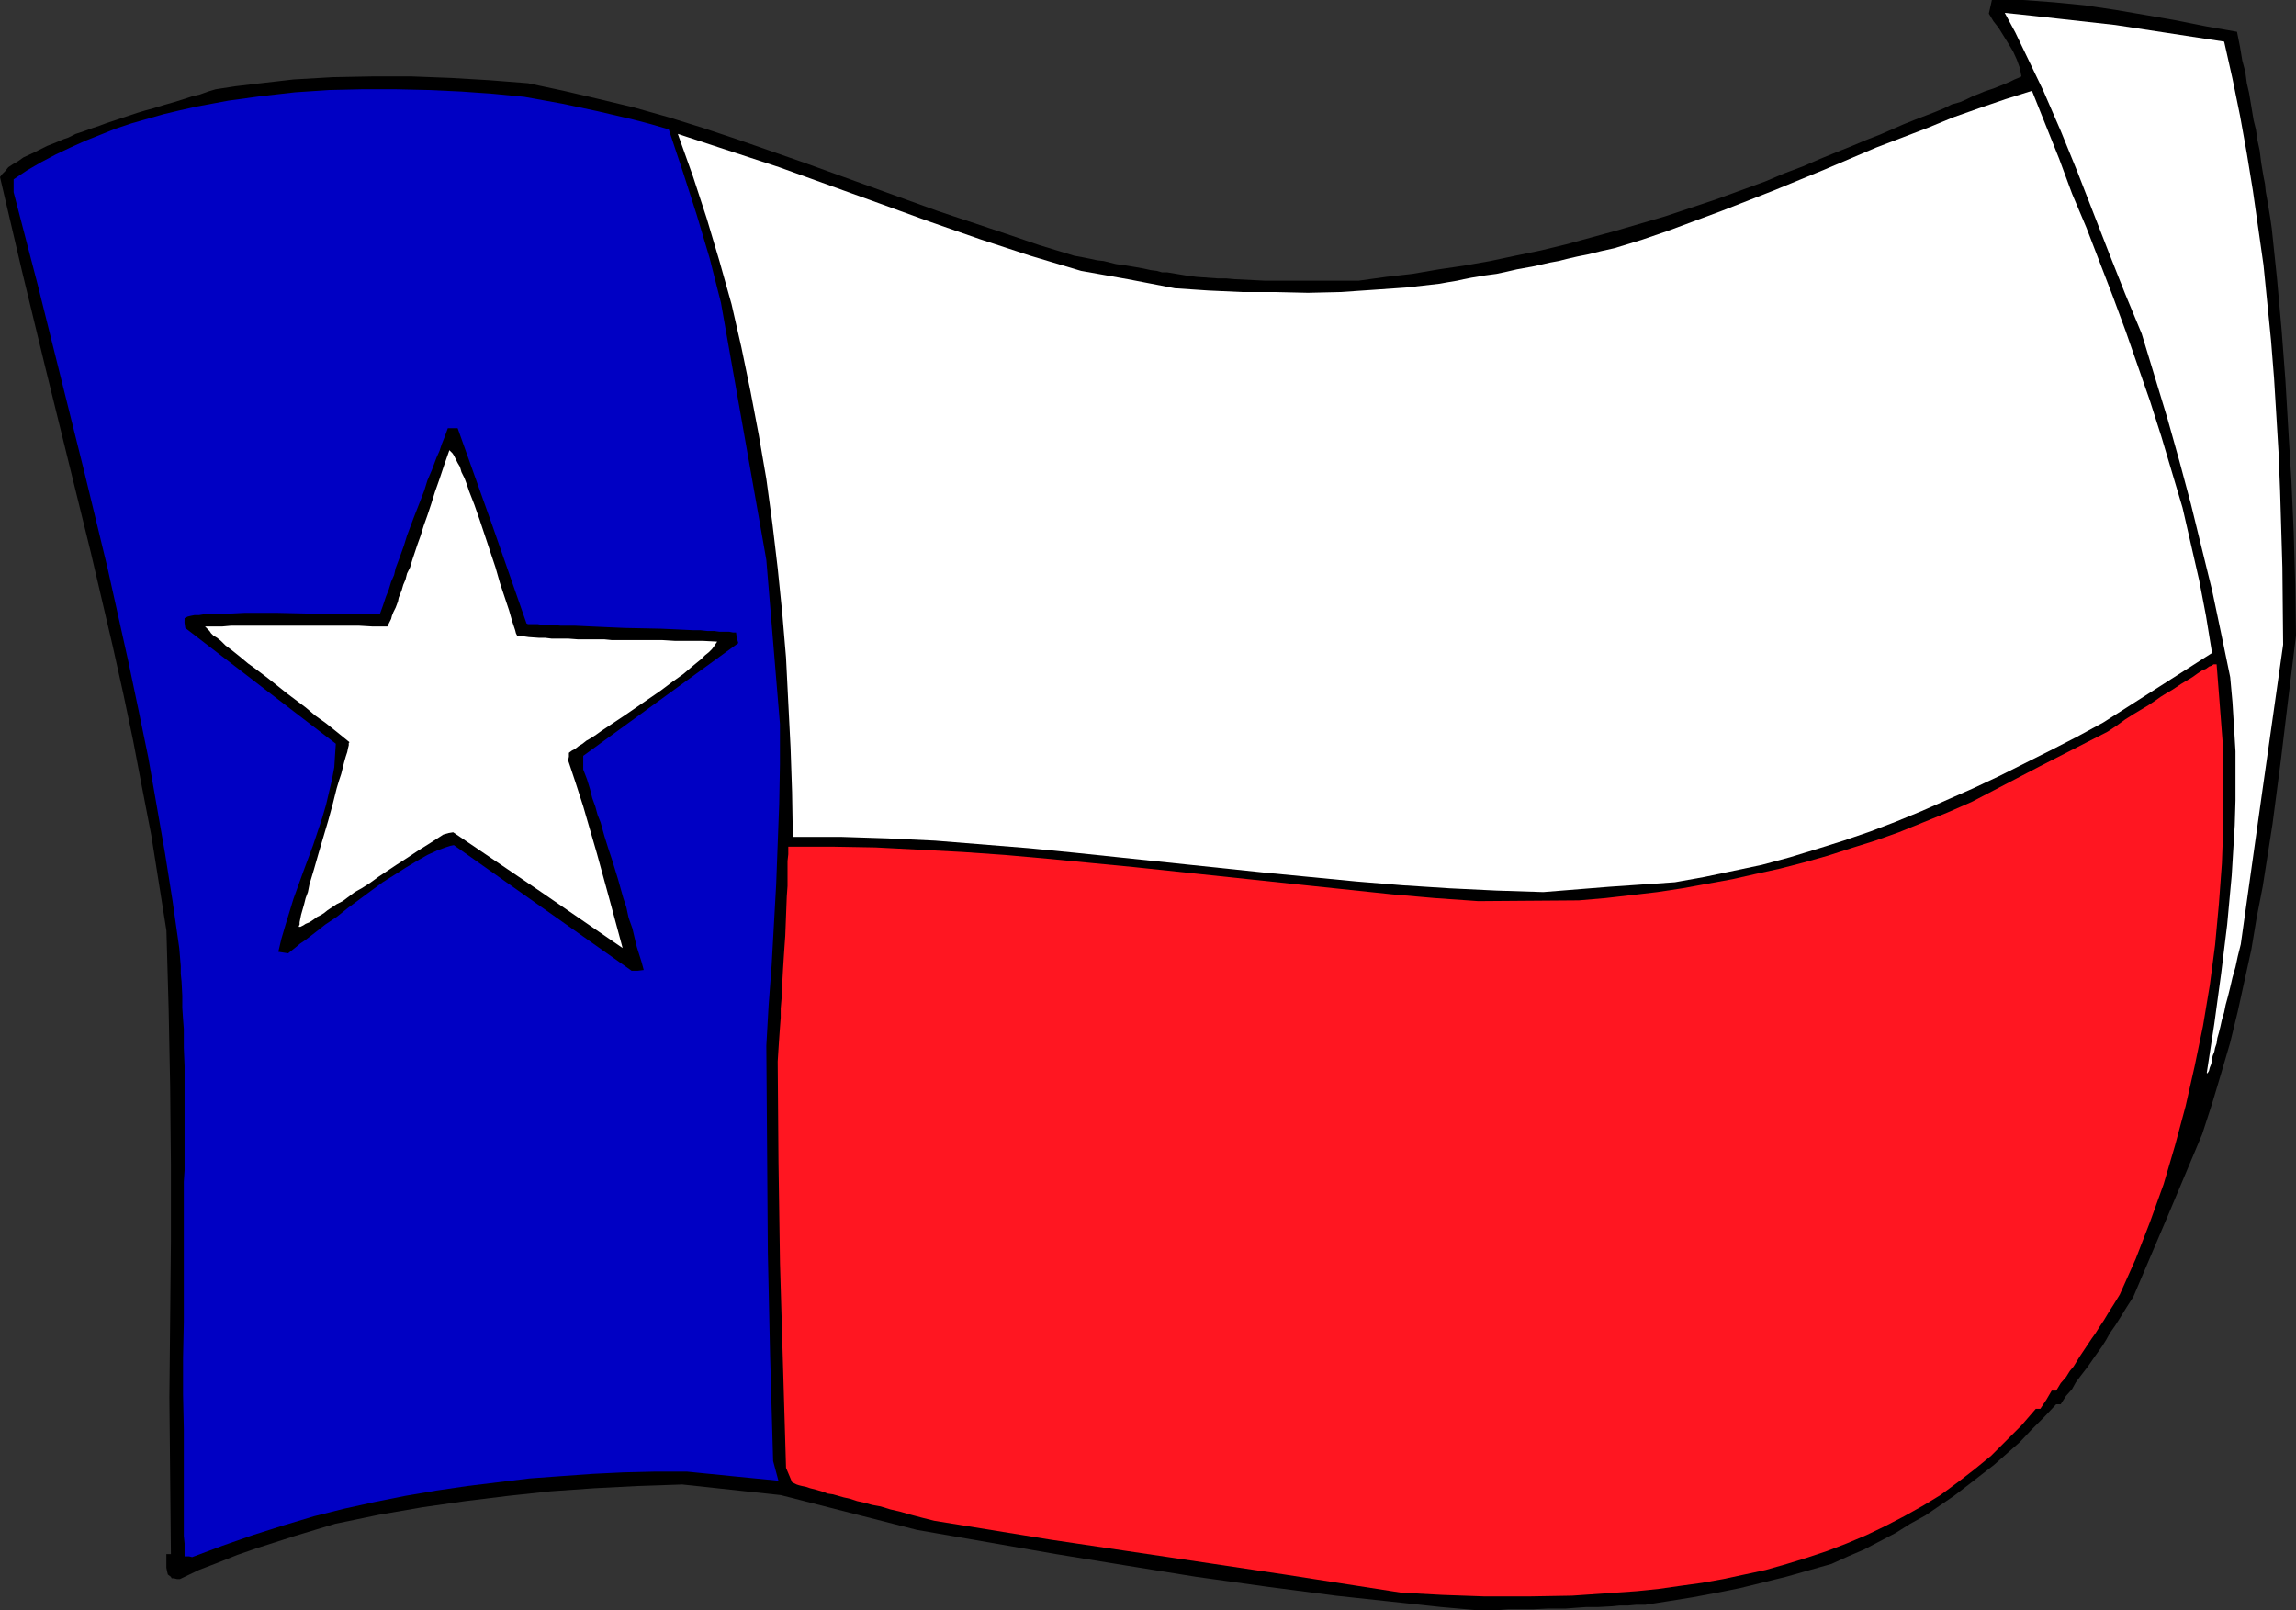
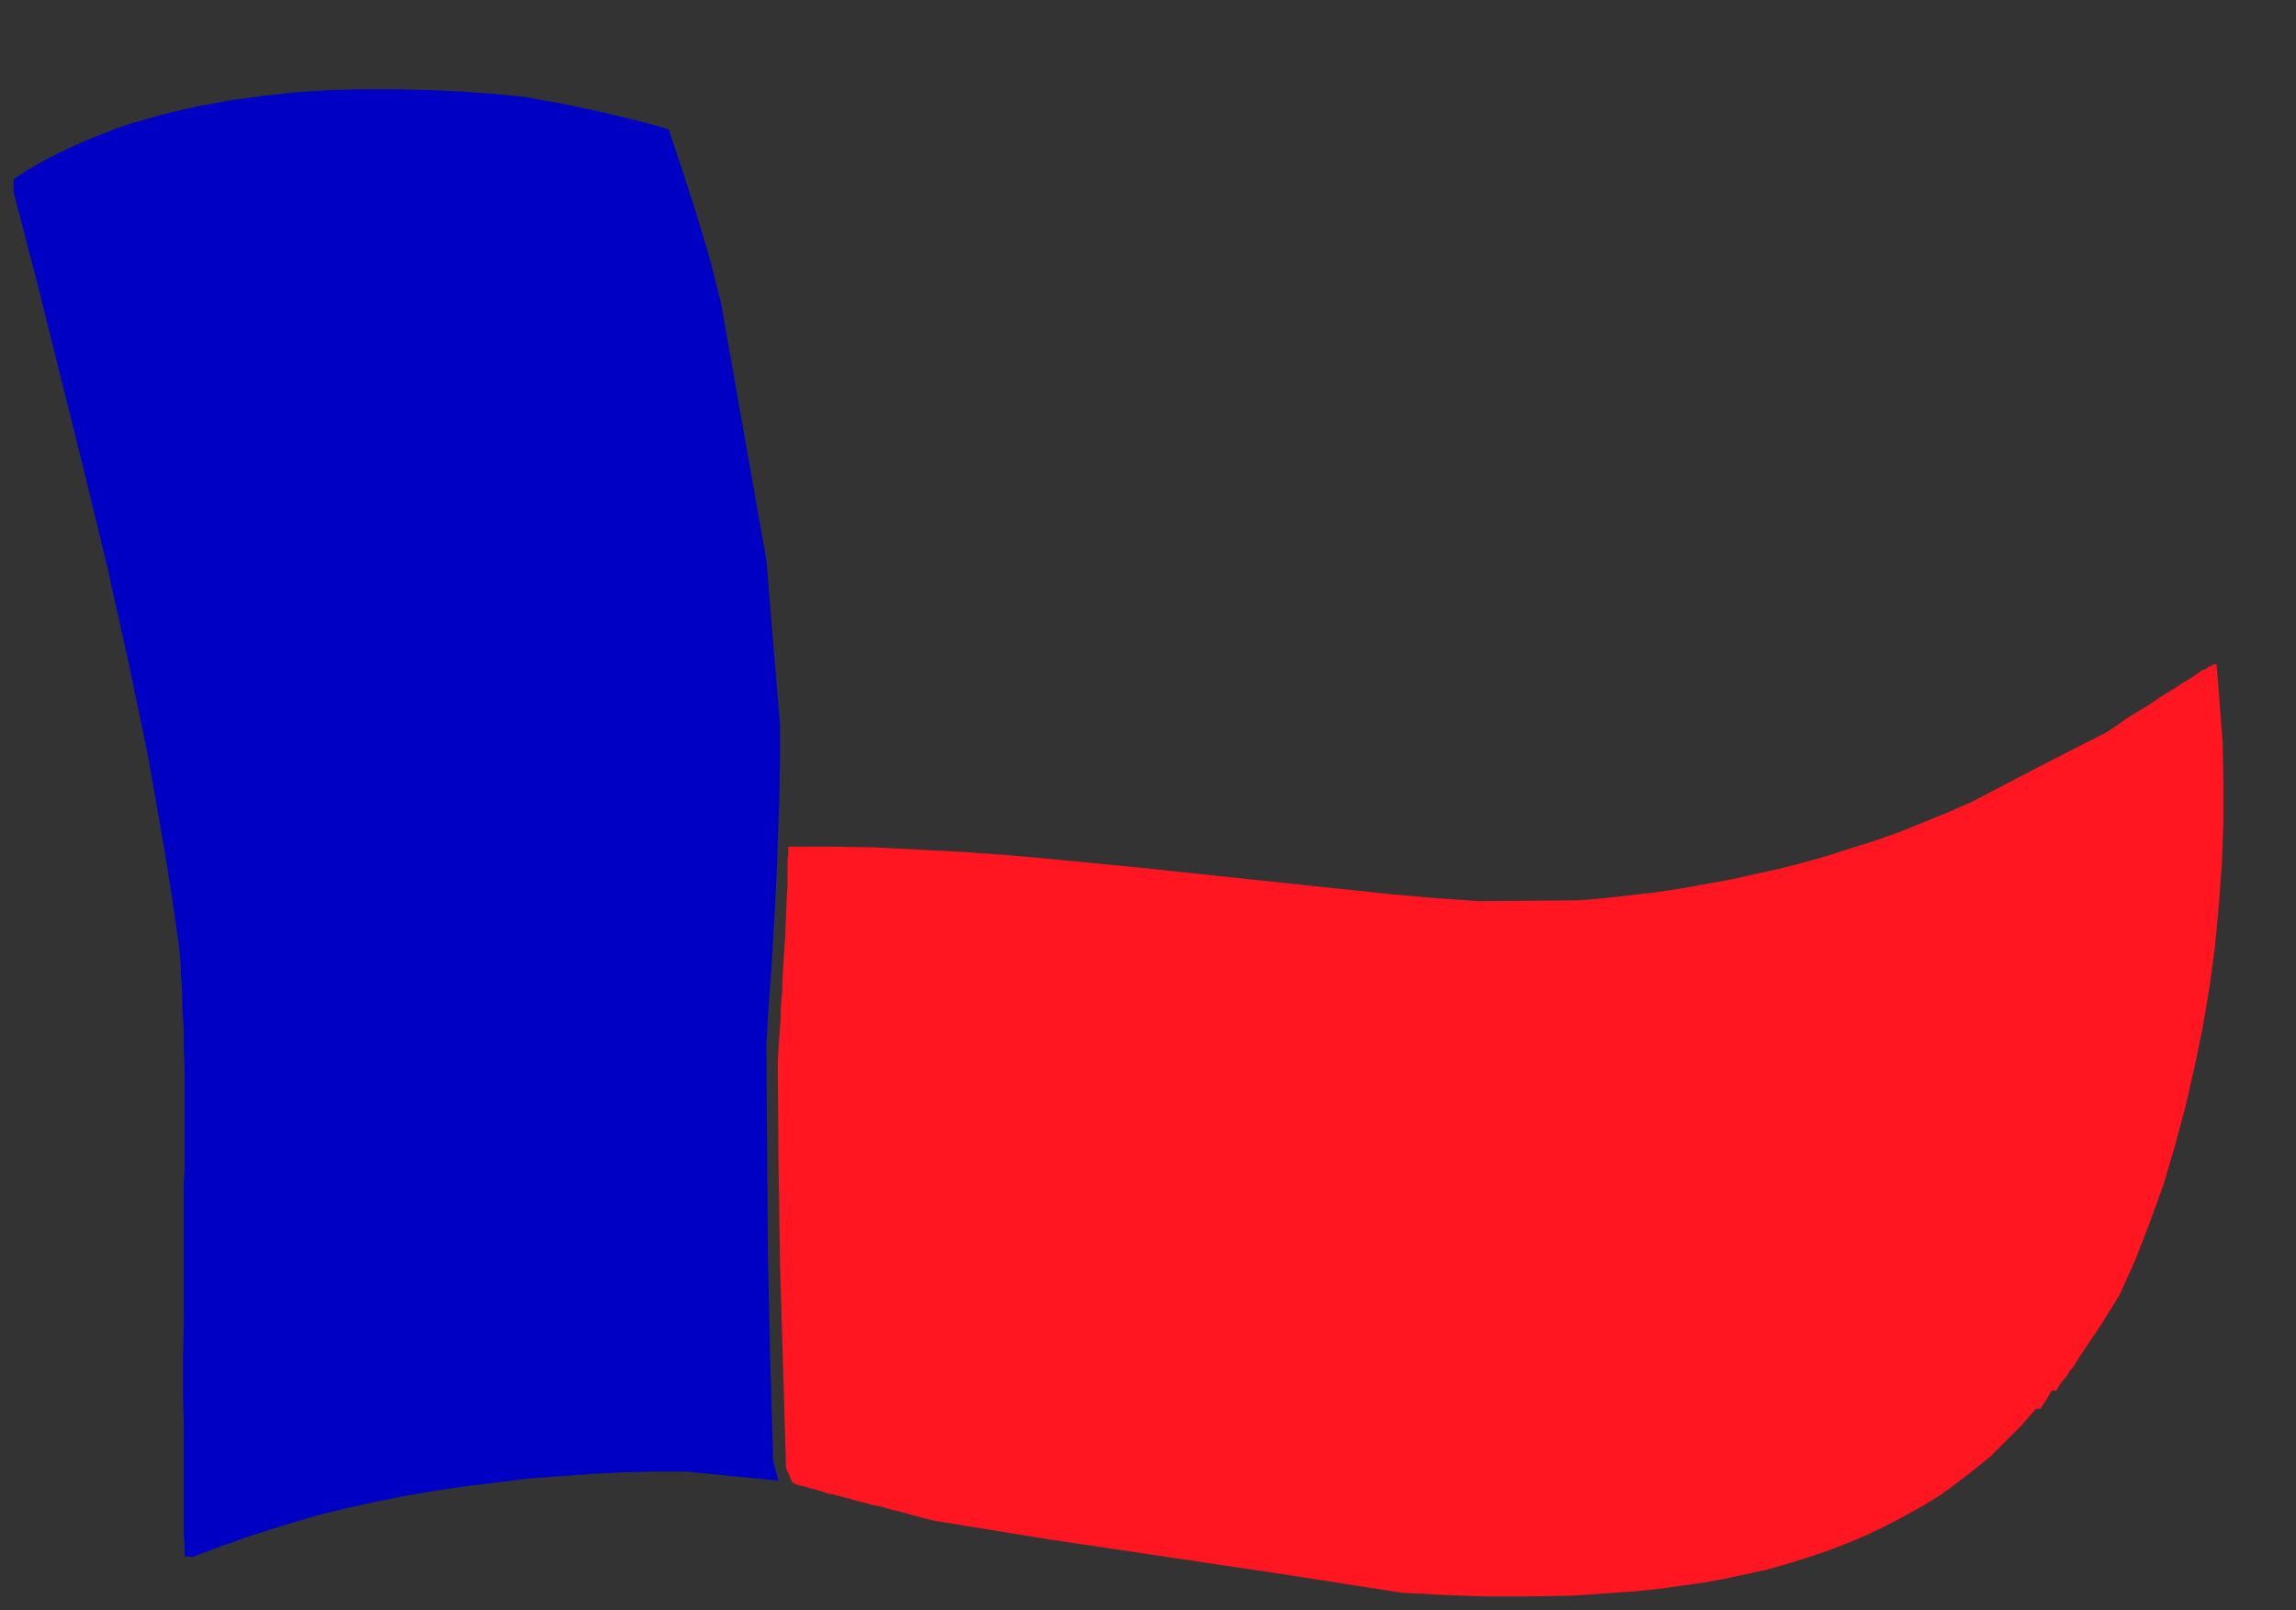
<svg xmlns="http://www.w3.org/2000/svg" xmlns:ns1="http://sodipodi.sourceforge.net/DTD/sodipodi-0.dtd" xmlns:ns2="http://www.inkscape.org/namespaces/inkscape" version="1.0" width="129.766mm" height="90.996mm" id="svg7" ns1:docname="Texas 2.wmf">
  <rect width="100%" height="100%" fill="#333333" stroke="none" />
  <ns1:namedview id="namedview7" pagecolor="#ffffff" bordercolor="#000000" borderopacity="0.25" ns2:showpageshadow="2" ns2:pageopacity="0.0" ns2:pagecheckerboard="0" ns2:deskcolor="#d1d1d1" ns2:document-units="mm" />
  <defs id="defs1">
    <pattern id="WMFhbasepattern" patternUnits="userSpaceOnUse" width="6" height="6" x="0" y="0" />
  </defs>
-   <path style="fill:#000000;fill-opacity:1;fill-rule:evenodd;stroke:none" d="M 0,37.818 0.485,37.172 1.131,36.525 1.778,35.717 2.747,35.071 3.878,34.424 5.01,33.616 7.434,32.485 l 2.586,-1.293 2.424,-0.97 1.131,-0.485 0.97,-0.323 0.97,-0.485 0.646,-0.323 1.939,-0.646 1.778,-0.646 1.454,-0.485 1.293,-0.485 5.333,-1.778 1.454,-0.485 1.616,-0.485 1.778,-0.485 2.101,-0.646 2.262,-0.646 2.586,-0.808 1.454,-0.485 1.454,-0.323 1.778,-0.646 1.616,-0.485 4.202,-0.646 4.04,-0.485 4.202,-0.485 4.202,-0.485 8.403,-0.485 8.403,-0.162 h 8.403 l 8.403,0.323 8.242,0.485 8.242,0.646 7.595,1.616 7.595,1.778 7.434,1.778 7.434,2.101 7.272,2.263 7.272,2.424 14.382,5.01 28.603,10.343 14.544,4.849 7.11,2.424 7.434,2.263 1.778,0.323 1.616,0.323 1.454,0.323 1.454,0.162 1.293,0.323 1.293,0.323 2.262,0.323 1.939,0.323 1.778,0.323 1.454,0.323 1.293,0.162 1.131,0.323 h 1.131 l 1.939,0.323 1.939,0.323 1.131,0.162 1.293,0.162 2.262,0.162 2.262,0.162 h 1.778 l 1.778,0.162 6.464,0.323 h 1.616 1.778 9.696 1.616 5.333 l 5.818,-0.808 5.656,-0.646 5.656,-0.97 5.494,-0.808 5.494,-0.97 5.333,-1.131 5.494,-1.131 5.333,-1.293 5.333,-1.455 5.333,-1.455 10.504,-3.071 5.333,-1.778 5.333,-1.778 5.333,-1.939 5.333,-1.939 4.202,-1.778 3.878,-1.455 3.717,-1.616 3.555,-1.455 3.232,-1.293 3.07,-1.293 2.909,-1.131 2.586,-1.131 2.586,-1.131 2.424,-0.97 2.101,-0.808 2.101,-0.808 1.939,-0.808 1.616,-0.808 1.778,-0.485 1.454,-0.646 1.293,-0.646 1.293,-0.485 1.131,-0.485 0.97,-0.323 0.97,-0.323 0.808,-0.323 1.616,-0.646 1.131,-0.485 0.97,-0.485 0.808,-0.323 0.646,-0.323 -0.323,-1.778 -0.646,-1.778 -0.808,-1.778 -0.97,-1.616 -2.101,-3.394 -1.131,-1.455 -0.97,-1.616 0.323,-1.455 L 425.492,0 h 3.232 3.394 l 6.626,0.485 6.626,0.646 6.464,0.97 6.626,1.131 6.464,1.131 6.464,1.293 6.464,1.131 0.323,1.616 0.323,1.616 0.485,2.909 0.646,2.424 0.323,2.424 0.485,2.101 0.323,1.939 0.646,3.879 0.485,1.939 0.323,2.263 0.485,2.263 0.323,2.586 0.485,2.909 0.323,1.616 0.162,1.616 0.323,1.778 0.323,1.939 0.323,1.939 0.323,2.263 1.131,10.828 0.97,10.828 0.808,10.667 0.646,10.99 0.646,10.667 0.485,10.99 0.323,10.99 0.162,10.99 -0.808,6.626 -0.808,6.626 -1.616,13.414 -1.778,13.576 -2.101,13.414 -1.293,6.626 -1.131,6.788 -1.454,6.626 -1.454,6.626 -1.616,6.626 -1.939,6.626 -1.939,6.465 -2.101,6.465 -7.272,17.293 -7.434,17.455 -1.454,2.263 -1.293,2.101 -1.131,1.778 -1.131,1.616 -0.808,1.455 -0.808,1.293 -1.616,2.263 -1.454,2.101 -1.616,2.101 -0.97,1.293 -0.808,1.455 -1.293,1.455 -1.131,1.778 h -0.97 l -2.586,2.747 -2.586,2.586 -2.586,2.747 -2.747,2.424 -2.747,2.424 -2.909,2.263 -2.909,2.263 -2.747,2.101 -3.07,2.101 -3.07,2.101 -3.232,1.778 -3.07,1.939 -3.394,1.778 -3.394,1.778 -3.394,1.455 -3.555,1.616 -9.696,2.747 -9.858,2.424 -4.848,0.97 -5.171,0.97 -5.01,0.808 -5.171,0.808 h -1.939 l -1.778,0.162 h -1.778 l -1.616,0.162 -2.909,0.162 h -2.586 l -2.262,0.162 -2.101,0.162 h -1.939 -1.778 l -3.232,0.162 h -3.555 -1.778 l -2.101,0.162 h -5.01 l -7.272,-0.646 -7.434,-0.808 -15.029,-1.616 -14.867,-1.939 -15.029,-2.101 -15.029,-2.424 -14.867,-2.424 -14.867,-2.586 -14.867,-2.586 -14.544,-3.717 -14.544,-3.717 -10.504,-1.131 -10.504,-1.131 -9.534,0.323 -9.373,0.485 -9.211,0.646 -9.05,0.97 -9.211,1.131 -9.05,1.293 -9.373,1.616 -9.373,1.939 -8.565,2.586 -8.08,2.586 -4.202,1.455 -4.04,1.616 -4.202,1.616 -4.04,1.939 h -0.646 l -0.646,-0.162 h -0.485 l -0.162,-0.323 -0.646,-0.485 -0.162,-0.646 -0.162,-0.808 v -2.909 h 0.97 l -0.162,-16.647 -0.162,-16.808 0.323,-33.293 v -16.647 l -0.162,-16.647 -0.323,-16.485 L 35.552,198.789 33.936,188.607 32.32,178.425 30.381,168.405 28.442,158.223 26.341,148.203 24.078,138.021 19.392,117.98 9.534,77.899 4.686,57.859 Z" id="path1" />
  <path style="fill:#0000c4;fill-opacity:1;fill-rule:evenodd;stroke:none" d="m 2.909,38.303 2.909,-1.939 3.07,-1.778 3.07,-1.616 3.07,-1.455 3.232,-1.455 3.232,-1.293 3.232,-1.293 3.394,-1.131 3.394,-0.97 3.394,-0.97 3.394,-0.808 3.555,-0.808 6.949,-1.293 7.11,-0.97 7.11,-0.808 7.272,-0.485 7.11,-0.162 h 7.11 l 7.11,0.162 6.949,0.323 6.787,0.485 6.626,0.646 8.08,1.455 7.595,1.616 7.595,1.778 3.717,0.97 3.878,1.131 3.07,9.212 2.909,9.051 2.747,9.212 2.424,9.535 4.848,27.475 4.848,27.475 2.909,35.071 v 8.566 l -0.162,8.566 -0.323,8.566 -0.323,8.566 -0.97,17.293 -0.646,8.566 -0.485,8.566 0.162,22.142 0.162,22.142 0.485,22.142 0.323,11.152 0.323,11.152 1.131,4.202 -9.858,-0.97 -9.696,-0.97 h -6.787 l -6.787,0.162 -6.626,0.323 -6.787,0.485 -6.626,0.485 -6.626,0.808 -6.626,0.808 -6.626,0.97 -6.626,1.131 -6.464,1.293 -6.626,1.455 -6.464,1.616 -6.464,1.939 -6.626,2.101 -6.464,2.263 -6.464,2.424 -0.646,-0.162 h -0.97 v -0.162 -0.323 -0.97 -1.293 l -0.162,-1.616 v -1.939 -2.263 -5.333 -3.071 -10.182 l -0.162,-7.434 v -7.758 l 0.162,-7.758 v -14.869 -3.394 -6.303 -2.909 -2.424 l 0.162,-2.424 v -1.939 -1.778 -1.293 -0.485 -0.485 -6.626 -2.747 -4.849 -2.101 l -0.162,-3.879 V 219.799 l -0.162,-2.101 -0.162,-2.424 v -2.586 l -0.162,-3.071 -0.162,-1.616 v -1.616 l -0.162,-1.939 -0.162,-1.939 L 36.845,192.324 35.229,182.142 33.451,171.96 31.674,161.779 29.573,151.597 27.472,141.576 22.947,121.213 18.099,101.172 8.08,60.93 2.909,41.051 Z" id="path2" />
-   <path style="fill:#000000;fill-opacity:1;fill-rule:evenodd;stroke:none" d="m 39.43,132.041 0.323,-0.162 0.323,-0.162 0.646,-0.162 0.808,-0.162 h 0.97 l 0.97,-0.162 h 1.293 l 1.293,-0.162 h 1.454 1.454 l 3.232,-0.162 h 7.11 l 7.11,0.162 h 3.394 l 3.232,0.162 h 1.454 1.293 2.424 0.97 1.939 l 0.646,-1.778 0.646,-1.939 0.646,-1.616 0.485,-1.616 0.646,-1.455 0.323,-1.455 0.97,-2.586 0.808,-2.263 0.646,-2.101 1.454,-3.879 1.454,-3.717 0.808,-2.101 0.646,-2.101 0.97,-2.263 0.97,-2.586 0.646,-1.455 0.485,-1.455 0.646,-1.616 0.646,-1.778 h 2.101 l 7.434,20.849 7.272,20.849 0.323,0.162 h 0.485 0.808 0.808 l 0.97,0.162 h 1.131 1.293 l 1.454,0.162 h 3.07 l 3.394,0.162 3.555,0.162 3.717,0.162 7.757,0.162 3.555,0.162 3.394,0.162 h 1.454 l 1.454,0.162 h 1.454 l 1.131,0.162 h 1.131 0.97 l 0.808,0.162 h 0.646 l 0.162,1.131 0.323,1.131 -33.128,24.081 v 2.909 l 0.808,2.101 0.646,2.101 0.485,1.939 0.646,1.778 0.485,1.778 0.646,1.616 0.808,2.909 0.808,2.586 0.808,2.424 0.646,2.101 0.646,2.101 1.131,4.04 0.646,1.939 0.485,2.263 0.808,2.263 0.646,2.747 0.323,1.293 0.97,3.071 0.485,1.778 -1.293,0.162 h -1.293 l -37.976,-26.828 -0.808,0.162 -0.97,0.323 -1.778,0.646 -2.101,0.97 -2.262,1.293 -2.424,1.455 -2.262,1.455 -2.586,1.616 -2.424,1.778 -5.01,3.717 -2.424,1.939 -2.424,1.616 -2.262,1.778 -2.101,1.616 -0.97,0.646 -0.97,0.808 -0.808,0.646 -0.808,0.646 -2.101,-0.323 0.646,-2.747 0.808,-2.747 1.778,-5.818 2.101,-5.818 2.101,-5.657 1.939,-5.818 0.808,-2.747 0.646,-2.747 0.646,-2.747 0.485,-2.586 0.162,-2.586 0.162,-2.424 -15.998,-12.283 -16.16,-12.444 -0.162,-1.131 z" id="path3" />
-   <path style="fill:#ffffff;fill-opacity:1;fill-rule:evenodd;stroke:none" d="m 43.794,133.819 h 1.939 1.778 l 1.778,-0.162 h 1.616 2.747 2.586 2.262 11.474 2.101 2.101 2.586 l 2.747,0.162 h 1.616 1.616 l 0.485,-0.97 0.323,-0.646 0.162,-0.646 0.323,-0.808 0.485,-0.97 0.485,-1.293 0.162,-0.808 0.323,-0.808 0.323,-0.808 0.323,-1.131 0.485,-1.131 0.323,-1.293 0.646,-1.293 0.485,-1.616 0.485,-1.455 0.646,-1.939 0.646,-1.778 0.646,-2.101 0.808,-2.263 0.808,-2.424 0.808,-2.586 0.97,-2.747 0.97,-2.909 1.131,-3.232 0.162,0.162 0.485,0.485 0.323,0.485 0.323,0.646 0.485,0.97 0.485,0.808 0.323,1.131 0.646,1.293 0.485,1.293 0.485,1.455 1.131,2.909 1.131,3.232 1.131,3.394 2.262,6.788 0.97,3.394 0.97,2.909 0.485,1.455 0.485,1.455 0.323,1.131 0.323,1.131 0.323,0.97 0.323,0.97 0.162,0.646 0.323,0.646 h 1.293 l 1.131,0.162 2.262,0.162 h 1.293 l 1.293,0.162 h 1.616 1.939 l 2.101,0.162 h 2.586 1.454 1.616 l 1.616,0.162 h 1.939 1.939 2.101 2.262 2.586 l 2.586,0.162 h 2.909 3.07 l 3.07,0.162 -0.323,0.485 -0.323,0.485 -0.485,0.646 -0.646,0.646 -0.808,0.646 -0.808,0.808 -1.778,1.455 -2.101,1.778 -2.262,1.616 -2.586,1.939 -2.586,1.778 -5.171,3.556 -2.424,1.616 -2.424,1.616 -1.131,0.808 -0.97,0.646 -1.131,0.646 -0.808,0.646 -0.808,0.485 -0.808,0.646 -0.646,0.323 -0.646,0.485 v 0.808 l -0.162,0.808 1.616,4.848 1.616,5.01 2.909,10.02 2.747,10.02 2.747,10.182 -18.099,-12.444 -18.099,-12.283 -0.97,0.162 -1.131,0.323 -2.747,1.778 -2.586,1.616 -2.424,1.616 -2.262,1.455 -1.939,1.293 -1.939,1.293 -1.778,1.293 -1.778,1.131 -1.454,0.808 -1.293,0.97 -1.293,0.97 -1.293,0.646 -0.97,0.646 -0.97,0.646 -0.808,0.646 -0.808,0.485 -0.646,0.323 -0.646,0.485 -0.97,0.646 -0.808,0.323 -0.485,0.323 -0.323,0.162 -0.323,0.162 h -0.323 v -0.162 l 0.162,-0.323 v -0.485 l 0.162,-0.808 0.162,-0.808 0.323,-1.131 0.323,-1.131 0.323,-1.293 0.485,-1.293 0.323,-1.616 0.97,-3.232 0.97,-3.394 2.101,-7.111 0.97,-3.556 0.808,-3.232 0.485,-1.616 0.485,-1.455 0.323,-1.293 0.323,-1.293 0.323,-1.131 0.323,-0.97 0.162,-0.808 0.162,-0.646 v -0.485 l 0.162,-0.162 -2.586,-2.101 -2.424,-1.939 -2.262,-1.616 -2.101,-1.778 -1.939,-1.455 -1.939,-1.455 -1.616,-1.293 -1.616,-1.293 -1.454,-1.131 -1.293,-0.97 -1.293,-0.97 -1.131,-0.808 -0.97,-0.808 -0.97,-0.808 -0.808,-0.646 -0.808,-0.646 -1.293,-0.97 -0.97,-0.97 -0.808,-0.646 -0.808,-0.485 -0.485,-0.485 -0.323,-0.485 z" id="path4" />
-   <path style="fill:#ffffff;fill-opacity:1;fill-rule:evenodd;stroke:none" d="m 144.793,28.606 10.827,3.556 10.827,3.556 21.493,7.758 10.666,3.879 10.666,3.717 10.827,3.556 10.827,3.232 10.019,1.778 10.019,1.939 7.272,0.485 7.11,0.323 h 6.949 l 7.11,0.162 6.949,-0.162 7.11,-0.485 6.949,-0.485 7.11,-0.808 1.778,-0.323 1.939,-0.323 1.454,-0.323 1.616,-0.323 2.909,-0.485 2.424,-0.323 2.262,-0.485 2.101,-0.485 1.778,-0.323 1.778,-0.323 3.555,-0.808 1.778,-0.323 1.939,-0.485 2.101,-0.485 2.424,-0.485 2.586,-0.646 1.454,-0.323 1.454,-0.323 5.818,-1.778 5.656,-1.939 5.656,-2.101 5.656,-2.101 11.15,-4.364 10.989,-4.525 10.989,-4.687 10.989,-4.202 5.494,-2.263 5.494,-1.939 5.656,-1.939 5.656,-1.778 5.818,14.546 2.747,7.434 3.07,7.273 5.656,14.707 2.747,7.434 2.586,7.434 2.586,7.434 2.424,7.596 2.262,7.596 2.262,7.596 1.778,7.758 1.778,7.758 1.454,7.596 1.293,7.919 -11.635,7.434 -11.635,7.434 -5.656,3.071 -5.656,2.909 -5.494,2.747 -5.494,2.747 -5.494,2.586 -5.494,2.424 -5.494,2.424 -5.494,2.263 -5.494,2.101 -5.656,1.939 -5.656,1.778 -5.818,1.778 -5.979,1.616 -6.141,1.293 -6.141,1.293 -6.302,1.131 -14.059,0.97 -14.059,1.131 -10.019,-0.323 -10.019,-0.485 -10.019,-0.646 -9.858,-0.808 -20.038,-1.939 -20.038,-2.101 -20.038,-2.101 -9.858,-0.97 -10.019,-0.808 -10.019,-0.808 -10.181,-0.485 -10.019,-0.323 h -10.181 l -0.162,-9.535 -0.323,-9.535 -0.485,-9.535 -0.485,-9.697 -0.808,-9.535 -0.97,-9.535 -1.131,-9.535 -1.293,-9.535 -1.616,-9.374 -1.778,-9.374 -1.939,-9.374 -2.101,-9.212 -2.586,-9.212 -2.747,-9.212 -2.909,-8.889 z" id="path5" />
  <path style="fill:#ff1621;fill-opacity:1;fill-rule:evenodd;stroke:none" d="m 166.125,226.749 0.162,-2.586 0.162,-2.424 0.162,-2.263 0.162,-2.101 v -1.939 l 0.162,-1.939 0.162,-1.778 v -1.616 l 0.162,-2.909 0.162,-2.586 0.162,-2.424 0.162,-2.263 0.323,-8.404 0.162,-2.263 v -2.424 -2.909 l 0.162,-1.455 v -1.616 h 9.373 l 9.211,0.162 9.373,0.485 9.211,0.485 9.211,0.646 9.05,0.808 18.422,1.778 36.683,3.879 18.422,1.939 9.211,0.808 9.211,0.646 21.493,-0.162 5.656,-0.485 5.656,-0.646 5.494,-0.646 5.333,-0.808 5.333,-0.97 5.333,-0.97 5.01,-1.131 5.171,-1.131 5.01,-1.293 5.171,-1.455 5.01,-1.616 5.171,-1.616 5.01,-1.778 5.171,-2.101 5.171,-2.101 5.171,-2.263 14.544,-7.596 14.544,-7.434 1.939,-1.293 1.778,-1.293 1.778,-1.131 1.616,-0.97 1.616,-0.97 1.454,-0.97 1.131,-0.808 1.293,-0.808 1.131,-0.646 0.97,-0.646 0.97,-0.646 0.808,-0.485 1.616,-0.97 1.131,-0.808 0.97,-0.646 0.808,-0.323 0.646,-0.485 0.485,-0.162 0.485,-0.323 h 0.646 l 0.646,8.242 0.646,8.404 0.162,8.566 v 8.566 l -0.323,8.727 -0.646,8.727 -0.808,8.727 -1.131,8.566 -1.454,8.727 -1.778,8.566 -1.939,8.566 -2.262,8.404 -2.424,8.242 -2.909,8.081 -3.07,7.919 -3.394,7.596 -1.293,2.101 -1.131,1.778 -0.97,1.616 -0.97,1.455 -0.808,1.293 -0.808,1.131 -1.293,1.939 -1.293,1.939 -1.293,2.101 -0.808,0.97 -0.808,1.293 -1.131,1.293 -0.97,1.616 h -0.97 l -1.131,1.939 -1.293,1.939 h -0.97 l -3.07,3.556 -3.232,3.232 -3.232,3.232 -3.555,2.909 -3.555,2.747 -3.717,2.747 -3.717,2.263 -4.04,2.263 -4.04,2.101 -4.04,1.939 -4.202,1.778 -4.202,1.616 -4.363,1.455 -4.202,1.293 -4.525,1.293 -4.525,0.97 -4.525,0.97 -4.525,0.808 -4.686,0.646 -4.525,0.646 -4.686,0.485 -4.525,0.323 -9.373,0.646 -9.373,0.162 h -9.211 l -9.05,-0.323 -8.888,-0.485 -24.886,-3.879 -24.886,-3.717 -25.048,-3.717 -24.886,-4.04 -2.586,-0.646 -2.424,-0.646 -2.262,-0.646 -2.101,-0.485 -2.101,-0.646 -1.778,-0.323 -1.778,-0.485 -1.454,-0.323 -1.454,-0.485 -1.454,-0.323 -1.131,-0.323 -1.131,-0.323 -1.131,-0.162 -0.808,-0.323 -1.616,-0.485 -1.293,-0.323 -0.97,-0.323 -0.808,-0.162 -0.646,-0.162 -0.485,-0.162 -0.323,-0.162 -0.646,-0.323 -1.293,-3.071 -0.646,-21.818 -0.646,-21.818 -0.323,-21.657 z" id="path6" />
-   <path style="fill:#ffffff;fill-opacity:1;fill-rule:evenodd;stroke:none" d="m 428.24,2.747 6.141,0.646 5.818,0.646 11.635,1.293 11.635,1.778 11.635,1.778 1.778,7.919 1.616,7.919 1.454,8.081 1.293,7.919 1.131,7.919 1.131,7.919 0.808,8.081 0.808,8.081 0.646,8.081 0.485,7.919 0.485,8.081 0.323,8.081 0.485,16.323 0.162,16.485 -4.525,31.839 -4.525,32.162 -0.646,2.586 -0.485,2.263 -0.646,2.263 -0.485,2.101 -0.485,1.939 -0.485,1.778 -0.323,1.616 -0.485,1.616 -0.323,1.455 -0.323,1.293 -0.323,1.131 -0.162,1.131 -0.323,0.97 -0.162,0.808 -0.323,0.808 -0.162,0.646 -0.162,1.131 -0.323,0.808 -0.162,0.646 -0.162,0.323 -0.162,0.162 v 0.162 l -0.162,-0.162 1.616,-10.505 1.454,-10.667 1.293,-10.505 0.97,-10.505 0.323,-5.333 0.323,-5.333 0.162,-5.333 v -5.172 -5.333 l -0.323,-5.333 -0.323,-5.172 -0.485,-5.333 -1.939,-9.374 -1.939,-9.212 -2.262,-9.212 -2.262,-9.212 -2.424,-9.051 -2.586,-9.212 -2.747,-9.051 -2.747,-9.051 -3.555,-8.566 -3.394,-8.566 -6.787,-17.455 -3.555,-8.727 -3.717,-8.566 -4.04,-8.404 -1.939,-4.04 z" id="path7" />
</svg>